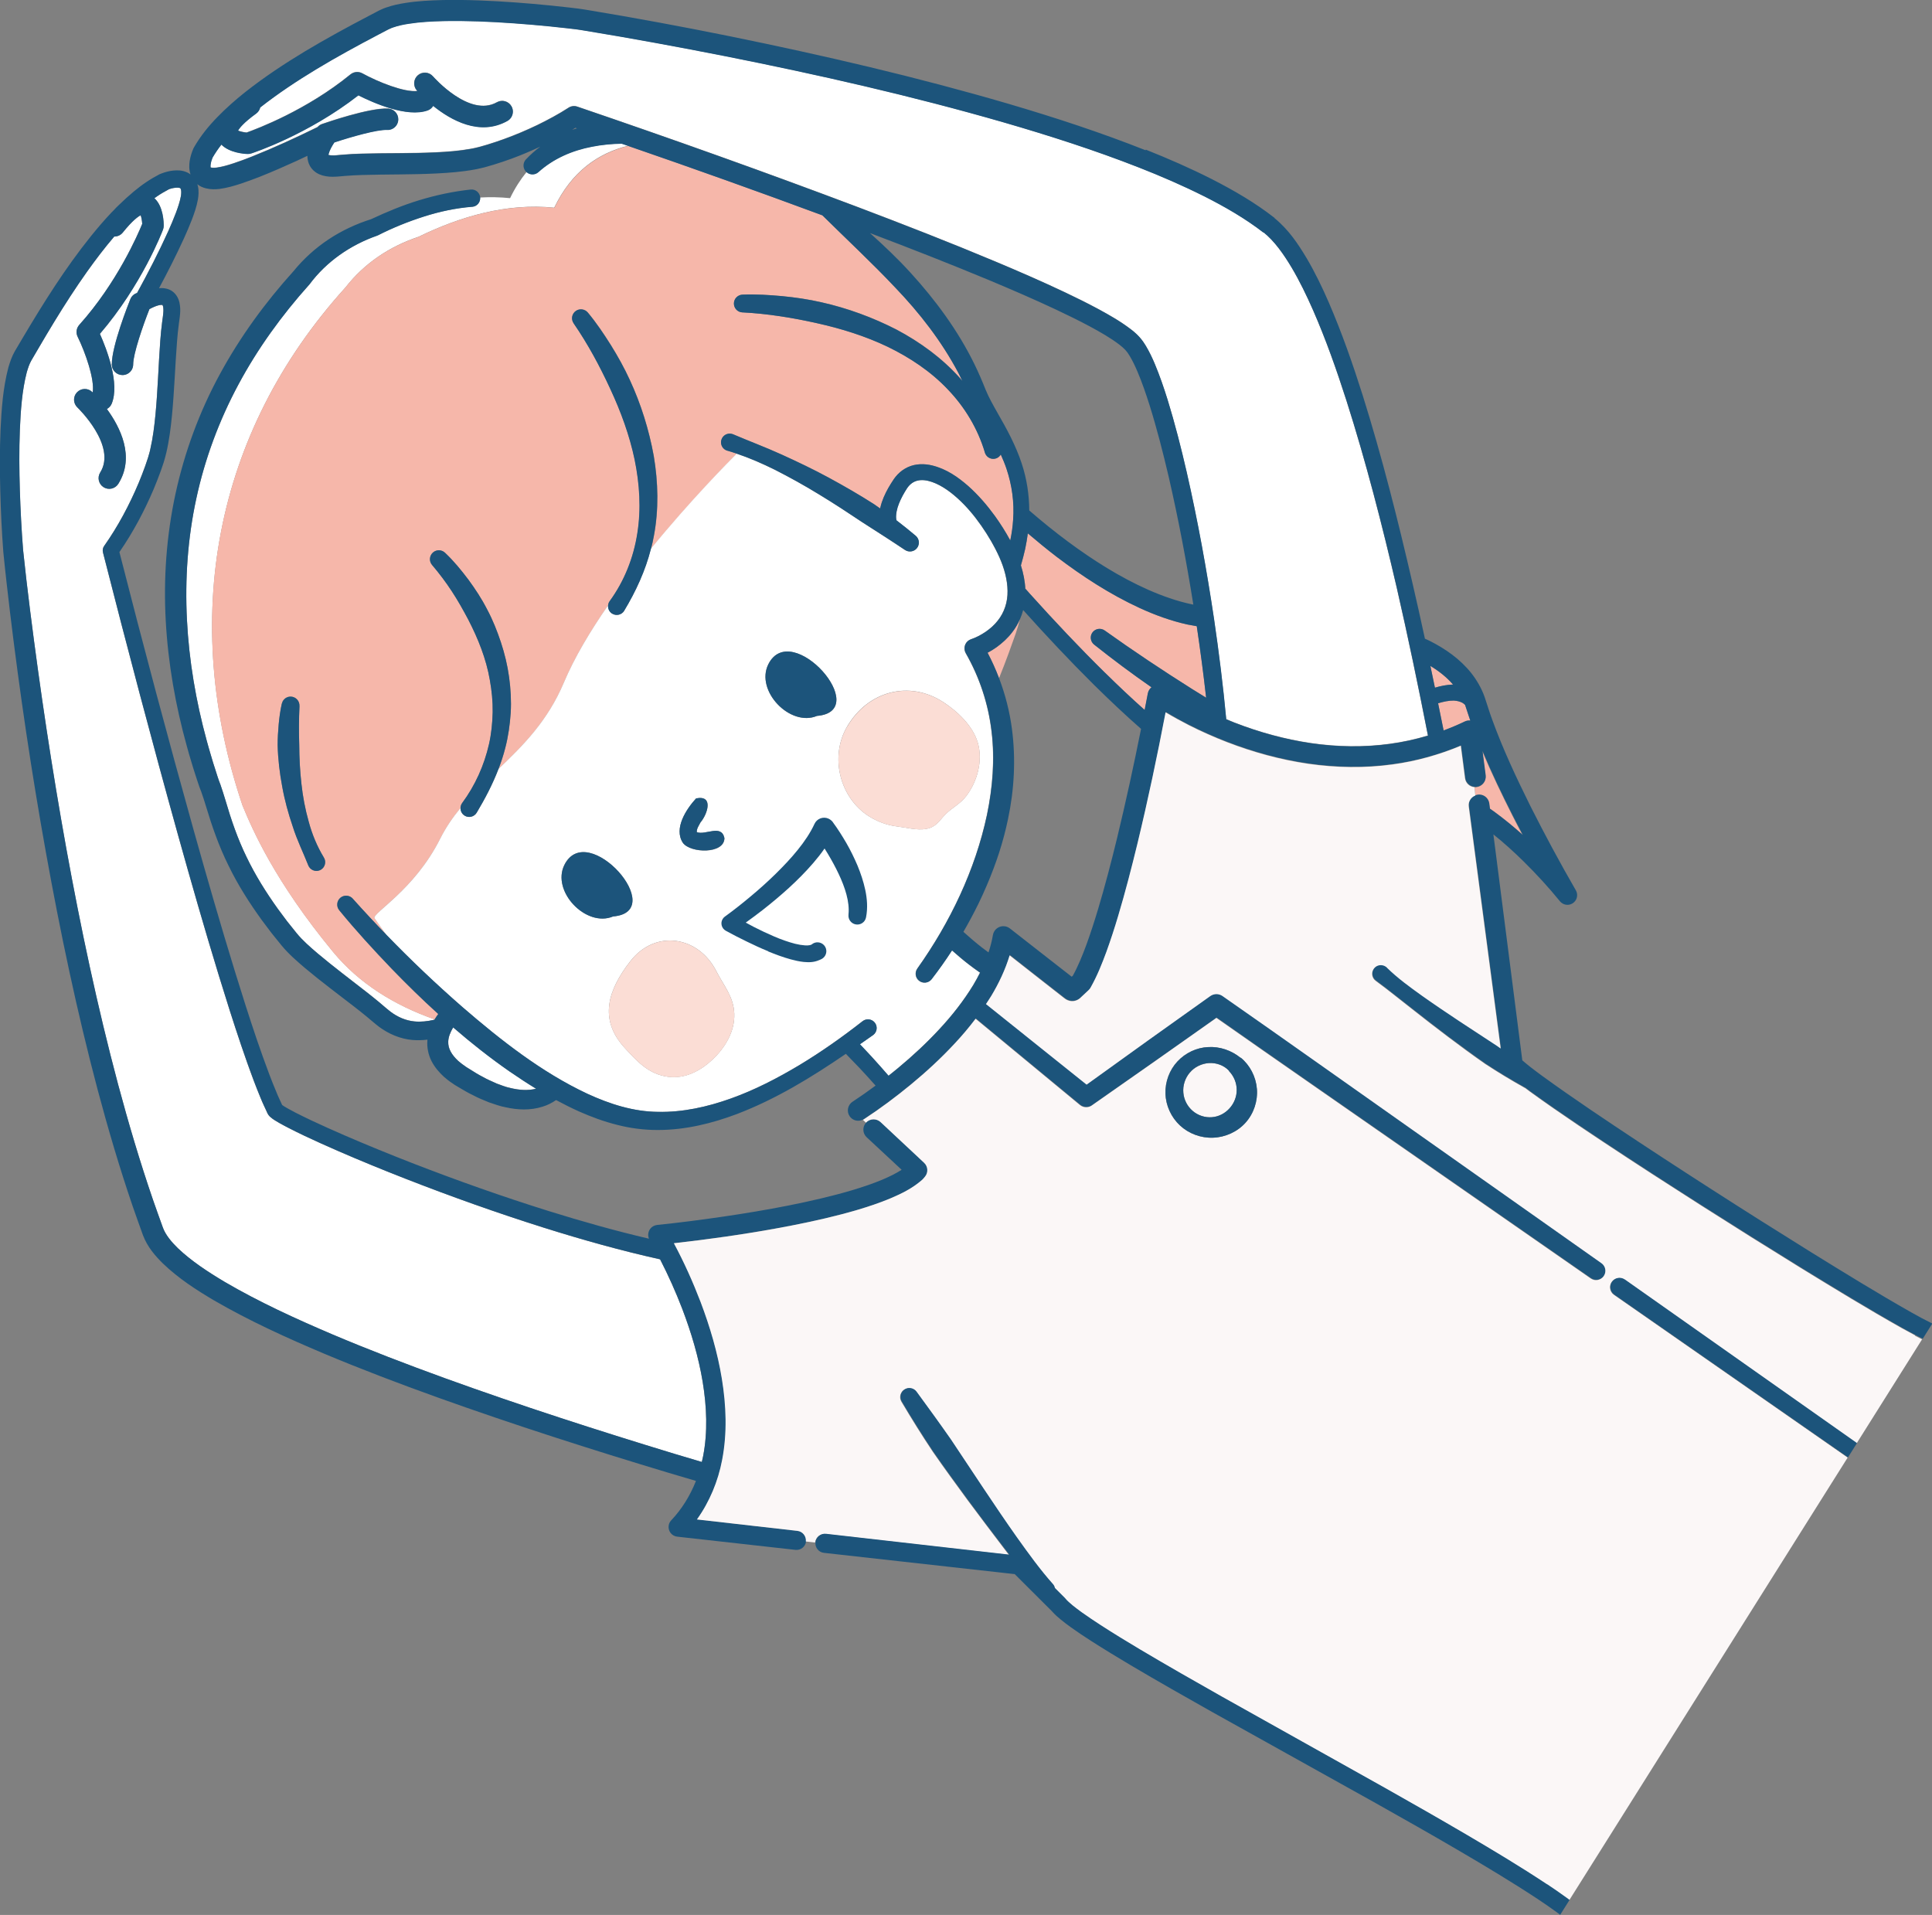
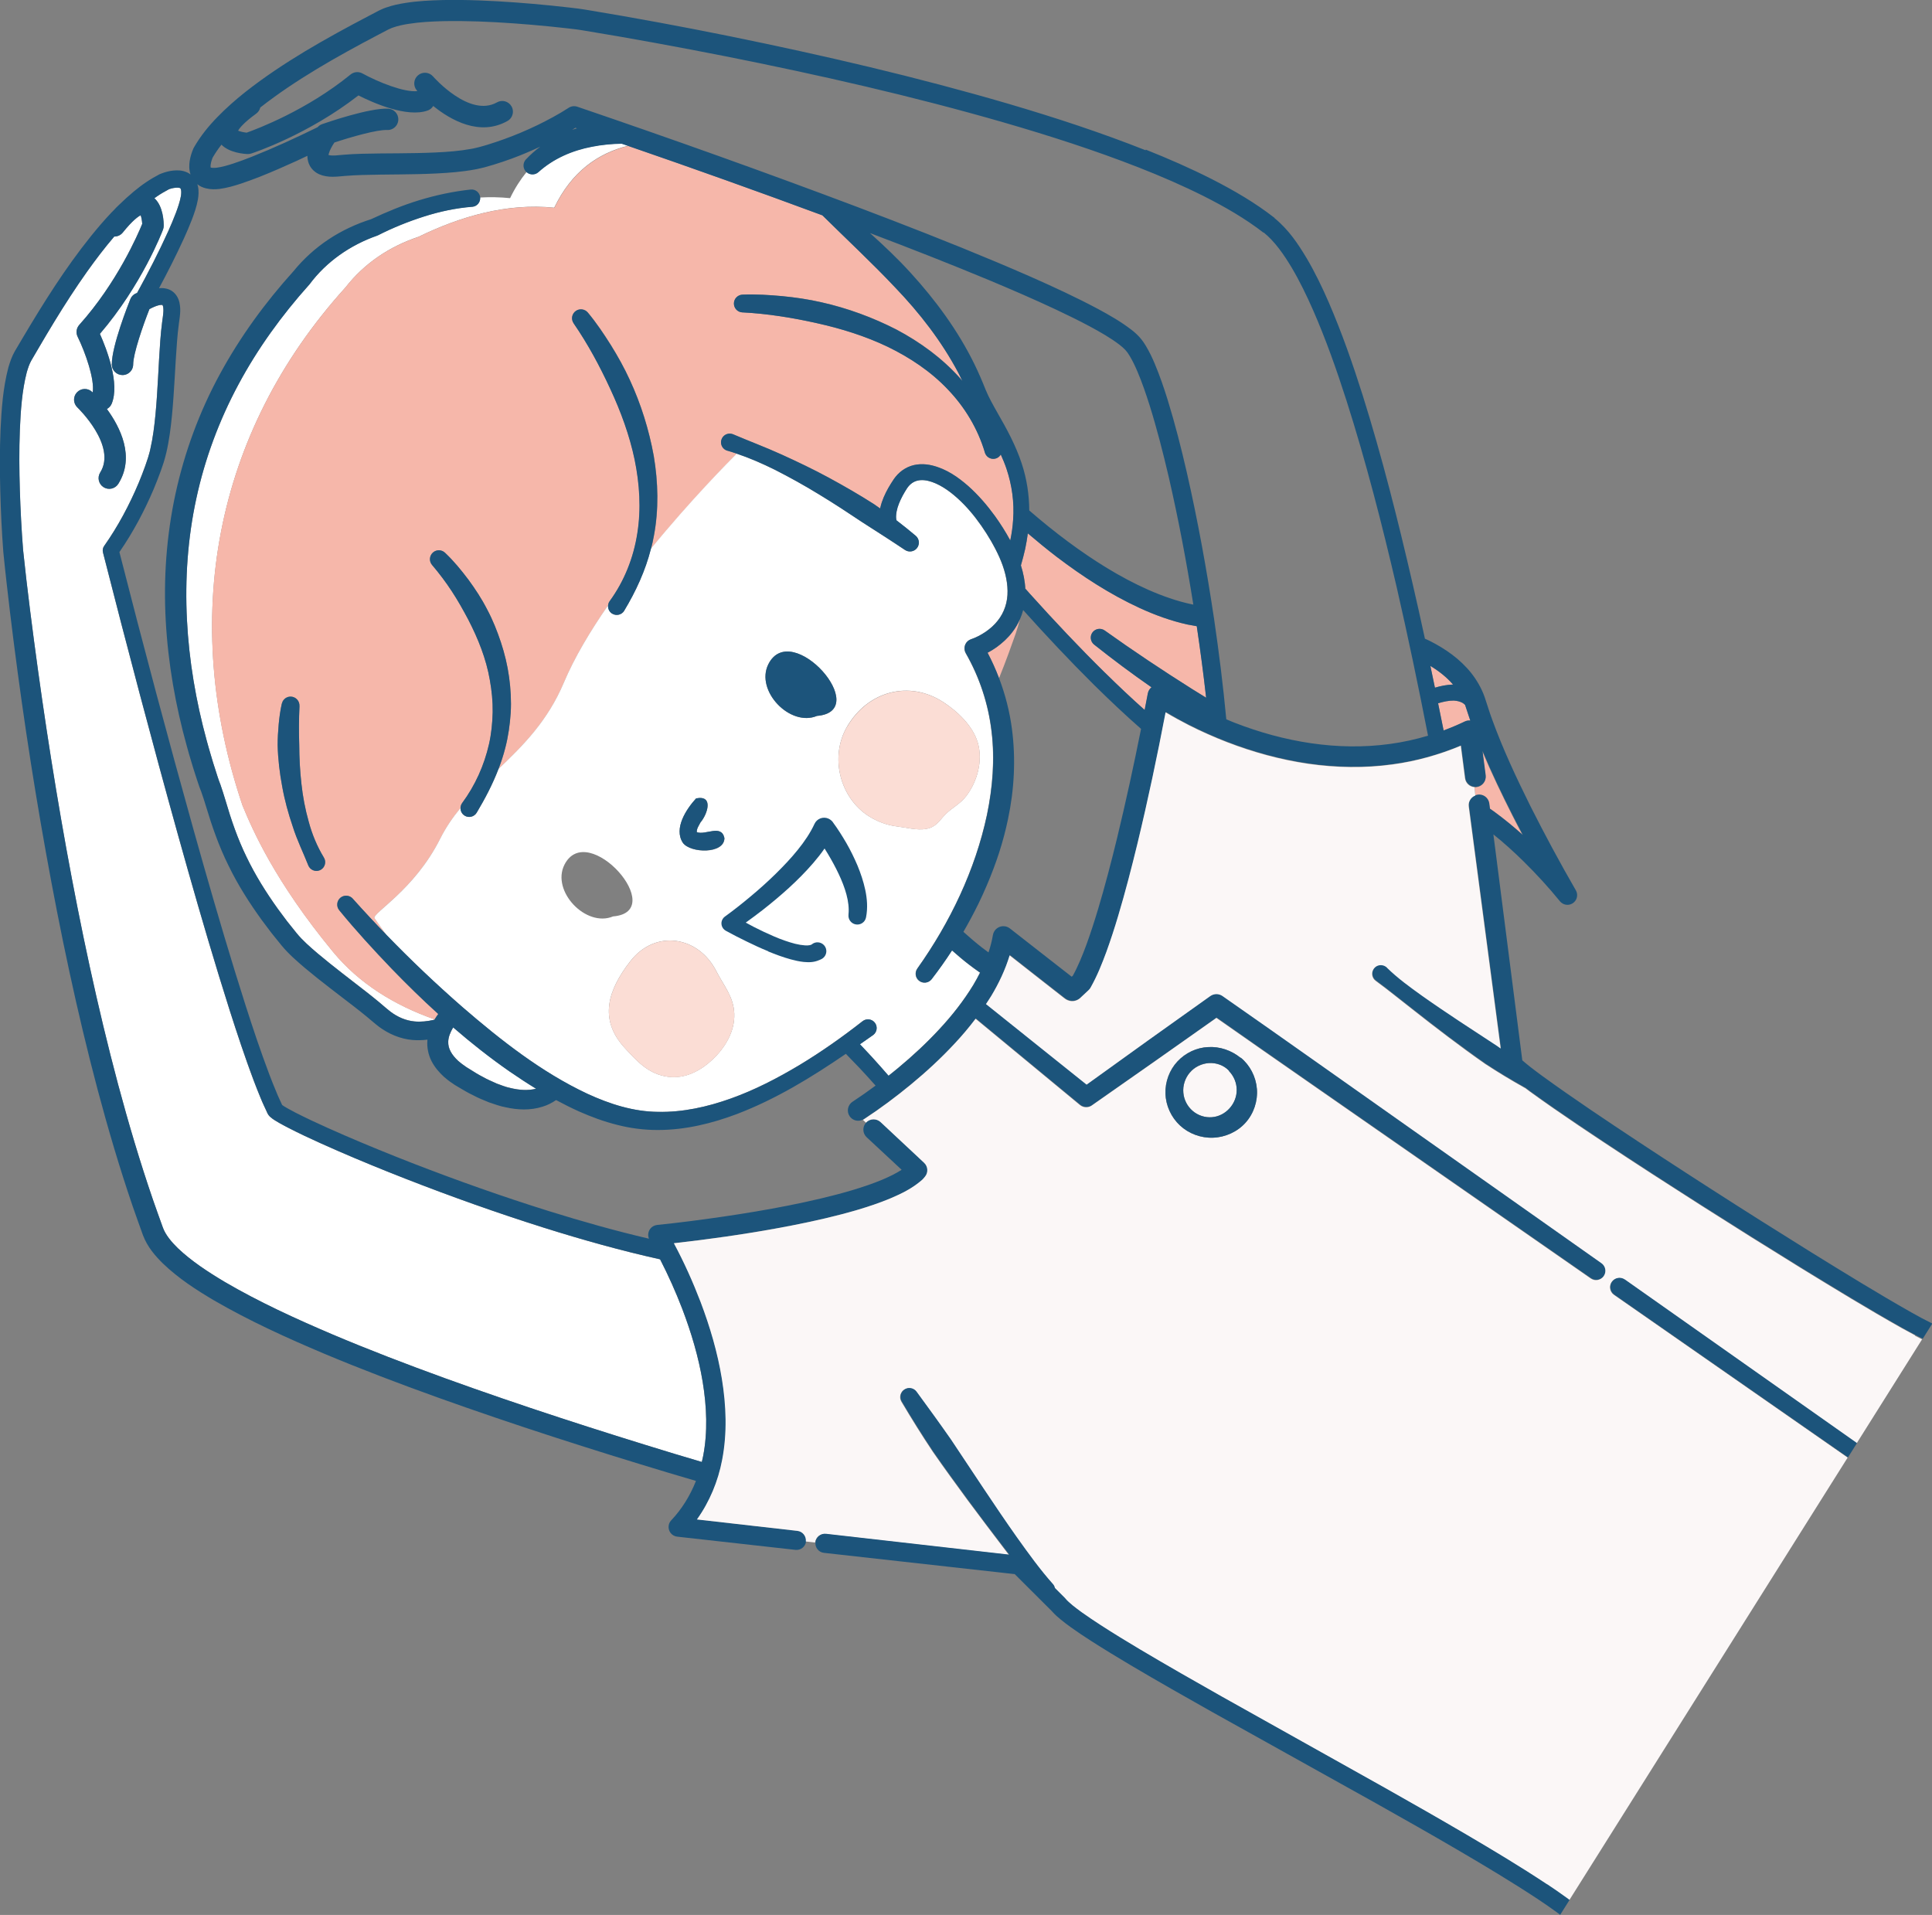
<svg xmlns="http://www.w3.org/2000/svg" id="_レイヤー_2" viewBox="0 0 356.94 353.79">
  <rect x="0" y="0" width="356.94" height="353.79" fill="#808080" stroke="none" />
  <defs>
    <style>.cls-1{fill:#f6b7aa;}.cls-1,.cls-2,.cls-3,.cls-4,.cls-5{stroke-width:0px;}.cls-2{fill:#1c547b;}.cls-3{fill:#fbddd5;}.cls-4{fill:#fff;}.cls-5{fill:#fbf7f7;}</style>
  </defs>
  <g id="_人物">
    <path class="cls-1" d="M265.1,127.05c1.04-.31,2.14-.54,3.34-.58-1.16-1.34-2.59-2.48-4.19-3.44.28,1.34.57,2.68.84,4.02Z" />
    <path class="cls-1" d="M272.98,146.89c1.04-.14,1.99.59,2.13,1.63h0s.12.96.12.96c.24.17.49.34.73.51,1.87,1.35,3.64,2.81,5.34,4.34-.63-1.2-1.26-2.4-1.87-3.61-1.97-3.9-3.87-7.84-5.57-11.89l.58,4.48c.13,1.04-.6,1.99-1.64,2.13-.12.02-.25.02-.37.01l.15,1.55c.13-.05.27-.09.41-.1Z" />
    <path class="cls-1" d="M270.68,130.24c-.14-.15-.3-.28-.46-.38-.45-.25-1-.39-1.63-.43-.9,0-1.89.2-2.9.5.34,1.67.68,3.35,1.02,5.02,1.33-.49,2.63-1.04,3.91-1.65h0c.33-.16.68-.21,1.02-.17-.11-.32-.21-.64-.32-.95l-.64-1.94Z" />
    <path class="cls-1" d="M212.74,126.98c-3.62-2.51-7.14-5.14-10.6-7.89-.7-.56-.82-1.58-.26-2.29.54-.68,1.52-.81,2.22-.31l.03.02c5.26,3.75,10.68,7.36,16.14,10.81.86.53,1.71,1.06,2.57,1.59-.49-4.41-1.08-8.82-1.73-13.21-.59-.1-1.17-.2-1.75-.32-3.06-.68-5.97-1.75-8.75-3.02-5.56-2.56-10.64-5.87-15.42-9.51-1.81-1.39-3.57-2.83-5.29-4.3-.13.96-.29,1.92-.49,2.87-.23,1.03-.5,2.04-.79,3.05.45,1.43.76,2.92.82,4.48,0-.06.02-.11.02-.17.27.31.55.62.82.93,4.52,5.02,9.14,9.94,13.95,14.66,2.37,2.33,4.78,4.61,7.26,6.82.2-1.02.4-2.05.59-3.07.09-.46.33-.84.67-1.12Z" />
    <path class="cls-4" d="M94.23,36.61c-1.85-.19-3.69-.22-5.52-.12.06.85-.56,1.61-1.42,1.7-.01,0-.03,0-.05,0-3.01.24-5.99.88-8.9,1.8-2.9.92-5.75,2.07-8.49,3.46-.05.02-.09.04-.14.06l-.05.02c-4.97,1.74-9.4,4.84-12.48,8.99l-.06.07-.03.03c-5.04,5.62-9.49,11.77-13.04,18.4-3.55,6.62-6.19,13.72-7.78,21.06-3.19,14.71-2.07,30.16,1.92,44.74.23.92.51,1.82.78,2.73.26.92.54,1.81.83,2.69.28.89.54,1.76.92,2.7.33.95.63,1.9.91,2.83,1.08,3.7,2.27,7.18,3.91,10.53,1.6,3.36,3.6,6.54,5.79,9.6l1.69,2.27,1.77,2.21c1.08,1.33,2.49,2.56,3.92,3.78,2.88,2.43,5.95,4.73,9,7.11.76.6,1.53,1.2,2.29,1.84.38.31.76.64,1.14.97.36.31.66.56,1,.82,1.34,1,2.82,1.64,4.41,1.8,1.19.12,2.43-.01,3.7-.31.01-.03.03-.05.05-.07-7.45-2.61-13.96-6.64-18.77-12.48-10.78-13.07-14.88-22.58-16.72-27.04-11.51-34.16-5.43-68.68,19.02-95.7,3.47-4.45,8.13-7.57,13.48-9.35,7.79-3.79,16.34-6.27,25.08-5.38,3.18-6.61,8.01-10.05,13.66-11.45-.4-.14-.81-.28-1.21-.41-1.85.04-3.68.21-5.45.56-3.68.7-7.14,2.19-9.92,4.7-.62.56-1.56.55-2.18.01-1.13,1.38-2.15,2.96-3.04,4.81Z" />
    <path class="cls-1" d="M188.44,114.39c-.38.86-.85,1.68-1.43,2.42-.83,1.1-1.84,2.01-2.92,2.79-.53.37-1.07.71-1.64,1.01.81,1.52,1.51,3.09,2.12,4.7,1.25-3.1,2.31-6.04,3.08-8.24.3-.87.56-1.77.79-2.68Z" />
    <path class="cls-1" d="M102.37,38.39c-8.74-.89-17.29,1.59-25.08,5.38-5.35,1.79-10.01,4.9-13.48,9.35-24.45,27.03-30.53,61.55-19.02,95.7,1.84,4.46,5.94,13.97,16.72,27.04,4.81,5.84,11.32,9.87,18.77,12.48.21-.35.43-.68.67-1-2.97-2.69-5.83-5.49-8.61-8.37-3.35-3.49-6.6-7.03-9.68-10.8-.58-.7-.47-1.74.23-2.32.68-.56,1.68-.48,2.27.18l.02.03c2.03,2.27,4.12,4.51,6.25,6.71-1.43-1.94-2.22-3.13-2.22-3.13-.49-.93,7.33-5.16,12.12-14.68,1.06-2.11,2.34-3.97,3.76-5.69,0-.26.08-.52.22-.77.03-.05.06-.09.09-.13h0c2.4-3.25,4.07-7,4.95-10.87.44-1.94.64-3.93.68-5.91.03-1.98-.17-3.96-.52-5.92-.67-3.92-2.17-7.67-4.01-11.22-.94-1.77-1.92-3.52-3.03-5.21-1.09-1.67-2.35-3.34-3.58-4.78l-.06-.07c-.59-.69-.5-1.73.19-2.32.64-.55,1.6-.51,2.2.06,1.66,1.58,2.99,3.22,4.32,4.97,1.28,1.75,2.48,3.58,3.48,5.53,1.03,1.93,1.84,3.97,2.53,6.05.69,2.08,1.21,4.23,1.51,6.42.3,2.18.43,4.39.3,6.6-.15,2.2-.45,4.39-1.01,6.52-.33,1.32-.76,2.6-1.24,3.85,4.48-4.27,9.06-8.81,12.08-15.97,1.93-4.58,4.86-9.48,8.17-14.26.02-.23.09-.46.22-.67.02-.04.05-.08.08-.11v-.02c2.7-3.68,4.42-8.03,5.11-12.52.72-4.5.42-9.13-.5-13.61-.95-4.49-2.54-8.85-4.49-13.04-1.93-4.18-4.18-8.35-6.75-12.09l-.03-.05c-.52-.75-.33-1.77.42-2.29.71-.49,1.66-.34,2.2.3,1.62,1.95,2.95,3.95,4.26,6.02,1.29,2.08,2.48,4.22,3.5,6.44,2.05,4.45,3.53,9.18,4.42,14.03.82,4.87.94,9.9.02,14.8-.14.79-.32,1.58-.52,2.35,7.33-8.98,14.38-16.09,15.85-17.56-.57-.19-1.14-.38-1.72-.54h-.03c-.86-.25-1.36-1.14-1.12-1.99.24-.86,1.13-1.36,1.98-1.12.07.02.14.04.2.07,3.01,1.28,6.04,2.41,8.98,3.75,2.94,1.34,5.86,2.73,8.7,4.27,2.83,1.55,5.63,3.15,8.35,4.89.38.26.75.52,1.13.79.09-.38.19-.76.3-1.12.43-1.28,1.04-2.43,1.71-3.5l.52-.8c.21-.3.44-.6.71-.87.53-.55,1.18-1.02,1.9-1.35,1.46-.67,3.06-.63,4.41-.32,2.73.66,4.86,2.19,6.74,3.83,1.87,1.67,3.48,3.55,4.92,5.53,1.03,1.44,1.99,2.93,2.83,4.51.27-1.27.45-2.56.53-3.84.23-3.18-.21-6.36-1.22-9.38-.3-.9-.66-1.78-1.06-2.65-.18.3-.45.56-.8.69-.83.33-1.76-.08-2.09-.91-.02-.04-.03-.09-.04-.13v-.02c-1.3-4.37-3.7-8.38-6.85-11.66-3.13-3.31-6.99-5.88-11.11-7.88-4.14-1.98-8.57-3.37-13.09-4.36-4.49-1.01-9.17-1.76-13.7-1.99h-.06c-.91-.05-1.61-.82-1.56-1.73.04-.86.74-1.53,1.58-1.56,2.54-.1,4.93.06,7.37.28,2.43.24,4.85.59,7.24,1.14,4.78,1.07,9.43,2.78,13.83,5.03,4.36,2.31,8.44,5.27,11.76,8.99.15.16.28.33.42.49-.25-.51-.5-1.02-.76-1.53-3.07-5.77-7.11-11-11.67-15.75-4.27-4.53-8.87-8.8-13.42-13.3-11.91-4.41-23.88-8.68-35.88-12.82-5.65,1.4-10.49,4.84-13.66,11.45ZM55.33,130.42v.09c-.12,2.29-.13,4.74-.05,7.11.01,2.39.13,4.78.4,7.15.26,2.38.7,4.74,1.35,7.03.62,2.31,1.54,4.53,2.77,6.57l.04.07c.46.76.22,1.76-.55,2.22-.76.46-1.76.22-2.22-.55-.05-.08-.09-.16-.12-.24-.95-2.4-2.1-4.7-2.86-7.15-.83-2.42-1.51-4.9-1.96-7.42-.47-2.52-.78-5.07-.84-7.63,0-1.28.07-2.56.19-3.84.12-1.29.29-2.52.58-3.86.2-.89,1.08-1.45,1.96-1.25.8.18,1.33.9,1.29,1.69Z" />
    <path class="cls-4" d="M94.24,198.01c-3.66-2.54-7.16-5.3-10.51-8.2-.54.9-.89,1.81-.91,2.62-.03.65.12,1.24.44,1.83.31.6.81,1.19,1.4,1.74.33.26.62.54,1,.78l.53.38.6.37c.8.51,1.6,1.01,2.43,1.43.81.47,1.66.81,2.5,1.2.85.3,1.7.66,2.56.83,1.65.41,3.31.52,4.77.14-1.63-1-3.23-2.05-4.8-3.13Z" />
    <path class="cls-4" d="M115.33,112.83c-.46.76-1.45,1.01-2.21.55-.55-.33-.83-.94-.77-1.55-3.32,4.78-6.24,9.68-8.17,14.26-3.02,7.16-7.6,11.7-12.08,15.97-1.08,2.82-2.49,5.51-4.03,8.09-.46.76-1.44,1.01-2.21.56-.52-.31-.8-.87-.78-1.44-1.42,1.72-2.7,3.58-3.76,5.69-4.78,9.52-12.6,13.75-12.12,14.68,0,0,.79,1.19,2.22,3.13,4.47,4.62,9.15,9.06,13.97,13.27,7.14,6.17,14.66,12.07,23.07,16.02,4.2,1.94,8.59,3.33,13.11,3.36,4.53.09,9.1-.91,13.47-2.48,4.39-1.57,8.58-3.74,12.63-6.16,4.05-2.44,7.93-5.17,11.67-8.11.7-.55,1.71-.43,2.26.27s.43,1.71-.27,2.26c-.02.02-.05.03-.07.05-.8.56-1.59,1.12-2.4,1.68.74.78,1.48,1.56,2.2,2.35,1.04,1.14,2.06,2.3,3.08,3.47.6-.47,1.19-.95,1.78-1.44,2.69-2.24,5.26-4.62,7.61-7.16,2.36-2.54,4.5-5.26,6.27-8.17.45-.75.87-1.51,1.25-2.28-.72-.5-1.43-1.02-2.12-1.55-1.06-.82-2.07-1.68-3.06-2.56-1.18,1.82-2.44,3.6-3.77,5.32-.56.72-1.59.85-2.31.29-.7-.54-.84-1.54-.33-2.25h0c6.08-8.56,10.71-18.25,12.87-28.41,1.05-5.07,1.47-10.27.85-15.37-.59-5.09-2.22-10.03-4.77-14.49-.49-.86-.19-1.95.66-2.44.11-.06.23-.11.34-.15.36-.12.9-.34,1.34-.57.46-.23.9-.5,1.33-.79.84-.58,1.61-1.26,2.22-2.04,1.24-1.54,1.87-3.47,1.83-5.52-.02-2.05-.6-4.18-1.5-6.2-.9-2.03-2.06-4-3.36-5.86-1.3-1.86-2.76-3.6-4.41-5.08-1.63-1.47-3.51-2.74-5.4-3.19-.94-.23-1.83-.19-2.53.15-.35.16-.67.4-.96.7-.14.15-.28.32-.4.5l-.43.69c-.56.94-1.03,1.91-1.33,2.87-.13.48-.24.96-.27,1.41-.01.22-.02.44,0,.62,0,.1.02.18.04.26,0,.03.02.08.02.09,0,0,0,0,0,0,0,0,0,0,0,0,1.2.92,2.39,1.87,3.56,2.86.69.59.78,1.63.19,2.32-.55.65-1.49.76-2.17.3l-.03-.02c-2.58-1.73-5.26-3.44-7.9-5.13-2.61-1.75-5.24-3.48-7.94-5.11-2.68-1.65-5.43-3.17-8.23-4.59-2.27-1.12-4.59-2.14-6.98-2.94-1.47,1.47-8.52,8.58-15.85,17.56-1.02,4.04-2.79,7.88-4.94,11.45ZM141.95,122.73c4.26-8.5,19.41,8.67,8.99,9.54-4.97,2.09-11.43-4.64-8.99-9.54ZM126.17,155.72c-1.75-2.67.65-6.26,2.44-8.21,3.3-.67,2.1,2.93.81,4.44-.28.57-.73,1.15-.68,1.8,1.66.61,4.55-1.54,5.11,1.11-.02,2.98-6.28,2.8-7.67.87ZM104.27,159.78c4.26-8.5,19.41,8.67,8.99,9.53-4.98,2.09-11.43-4.64-8.99-9.53ZM123.52,198.95c-3.64-.45-5.78-2.82-8.1-5.35-4.89-5.33-3.04-10.74.98-15.95,4.65-6.06,12.64-4.72,15.94,1.77,1.34,2.64,3.2,4.68,3.32,7.87.12,3.28-1.73,6.33-4.07,8.51-2.2,2.05-5.01,3.52-8.07,3.14ZM180.67,137.28c.92,3.3-.1,7.08-2.16,9.8-1.09,1.44-2.65,2.16-3.86,3.39-1.19,1.23-1.69,2.33-3.54,2.67-1.66.31-3.75-.27-5.39-.46-1.84-.22-3.65-.9-5.21-1.89-5.35-3.41-7.29-10.97-3.99-16.59,3.84-6.53,11.41-8.57,17.7-4.52,2.65,1.71,5.56,4.44,6.44,7.59Z" />
    <path class="cls-4" d="M165.61,96.13s0,0,0,0c0,0,0,0,0,0,0-.01,0-.02-.02-.05,0,.02,0,.03.02.05Z" />
    <path class="cls-2" d="M52.07,129.99c-.3,1.34-.46,2.57-.58,3.86-.12,1.28-.19,2.56-.19,3.84.06,2.56.37,5.11.84,7.63.45,2.52,1.13,5,1.96,7.42.77,2.45,1.91,4.74,2.86,7.15.03.08.07.17.12.24.46.76,1.46,1.01,2.22.55.76-.46,1.01-1.46.55-2.22l-.04-.07c-1.23-2.03-2.15-4.26-2.77-6.57-.65-2.3-1.1-4.66-1.35-7.03-.27-2.38-.39-4.77-.4-7.15-.08-2.37-.07-4.83.04-7.11v-.09c.04-.79-.49-1.51-1.28-1.69-.89-.2-1.77.36-1.96,1.25Z" />
    <path class="cls-2" d="M113.12,113.38c.76.46,1.75.21,2.21-.55,2.15-3.57,3.92-7.4,4.94-11.45.2-.78.38-1.56.52-2.35.93-4.9.8-9.94-.02-14.8-.88-4.86-2.36-9.59-4.42-14.03-1.02-2.23-2.21-4.37-3.5-6.44-1.31-2.08-2.64-4.07-4.26-6.02-.54-.64-1.5-.79-2.2-.3-.75.52-.94,1.54-.42,2.29l.03.05c2.58,3.74,4.83,7.91,6.75,12.09,1.95,4.19,3.55,8.55,4.49,13.04.92,4.49,1.22,9.11.5,13.61-.69,4.5-2.41,8.84-5.09,12.52v.02s-.07.07-.09.11c-.13.21-.19.44-.22.67-.06.6.21,1.21.77,1.55Z" />
    <path class="cls-2" d="M85.86,150.7c.76.46,1.75.21,2.21-.56,1.54-2.58,2.95-5.26,4.03-8.09.48-1.26.91-2.54,1.24-3.85.56-2.13.86-4.32,1.01-6.52.13-2.2,0-4.41-.3-6.6-.3-2.18-.82-4.33-1.51-6.42-.69-2.08-1.5-4.12-2.53-6.05-.99-1.95-2.19-3.77-3.48-5.53-1.32-1.75-2.65-3.39-4.32-4.97-.6-.57-1.55-.61-2.2-.06-.69.59-.78,1.63-.19,2.32l.06.07c1.23,1.45,2.49,3.11,3.58,4.78,1.11,1.68,2.09,3.44,3.03,5.21,1.84,3.55,3.34,7.3,4.01,11.22.35,1.95.55,3.93.52,5.92-.05,1.98-.24,3.97-.68,5.91-.88,3.88-2.55,7.62-4.95,10.86h0c-.03.05-.06.1-.09.14-.14.24-.21.5-.22.77-.02.57.25,1.13.78,1.44Z" />
    <path class="cls-2" d="M133.84,154.85c-.56-2.65-3.45-.5-5.11-1.11-.05-.65.4-1.23.68-1.8,1.29-1.51,2.5-5.1-.81-4.44-1.78,1.95-4.19,5.55-2.44,8.21,1.39,1.92,7.65,2.11,7.67-.87Z" />
    <path class="cls-2" d="M141.9,175.77c1.36.55,2.74,1.08,4.22,1.48.74.2,1.51.38,2.35.47.84.06,1.78.15,2.95-.37l.29-.13c.14-.06.27-.15.39-.25.69-.59.76-1.63.17-2.31s-1.63-.76-2.31-.17c-.12.11-.67.22-1.23.17-.58-.04-1.21-.14-1.84-.3-1.27-.33-2.57-.79-3.83-1.33-1.27-.54-2.53-1.14-3.77-1.77-.5-.26-1.01-.53-1.51-.81,1.05-.75,2.08-1.52,3.1-2.31,1.66-1.3,3.29-2.66,4.87-4.1,1.57-1.44,3.09-2.96,4.51-4.61.73-.85,1.43-1.73,2.08-2.67.21.33.42.66.61.99.72,1.21,1.4,2.44,1.99,3.7.59,1.25,1.1,2.53,1.44,3.8.34,1.27.5,2.55.38,3.68v.07c-.09.84.47,1.61,1.31,1.78.89.18,1.76-.4,1.93-1.29.35-1.78.19-3.49-.14-5.07-.34-1.59-.85-3.08-1.44-4.52-.61-1.43-1.29-2.82-2.05-4.14-.78-1.33-1.56-2.59-2.52-3.88v-.02c-.2-.25-.46-.46-.77-.61-.98-.45-2.15-.02-2.6.96-.76,1.65-1.86,3.28-3.1,4.81-1.24,1.54-2.63,3-4.07,4.42-1.45,1.42-2.96,2.78-4.53,4.09-1.56,1.31-3.18,2.6-4.8,3.77l-.06.04c-.18.13-.33.3-.44.5-.42.75-.14,1.69.6,2.11,1.3.72,2.57,1.36,3.88,2,1.3.64,2.62,1.25,3.98,1.8Z" />
    <path class="cls-3" d="M156.53,134.21c-3.31,5.62-1.37,13.17,3.99,16.59,1.55.99,3.36,1.67,5.21,1.89,1.64.19,3.73.77,5.39.46,1.85-.34,2.35-1.45,3.54-2.67,1.2-1.24,2.76-1.95,3.86-3.39,2.05-2.72,3.08-6.5,2.16-9.8-.88-3.15-3.79-5.88-6.44-7.59-6.29-4.05-13.86-2.01-17.7,4.52Z" />
    <path class="cls-3" d="M135.66,187.3c-.12-3.2-1.98-5.23-3.32-7.87-3.3-6.49-11.29-7.83-15.94-1.77-4.02,5.22-5.87,10.62-.98,15.95,2.32,2.53,4.45,4.89,8.1,5.35,3.06.38,5.87-1.1,8.07-3.14,2.35-2.18,4.19-5.23,4.07-8.51Z" />
    <path class="cls-2" d="M150.94,132.26c10.41-.87-4.73-18.04-8.99-9.54-2.44,4.9,4.02,11.62,8.99,9.54Z" />
-     <path class="cls-2" d="M113.27,169.32c10.41-.87-4.73-18.03-8.99-9.53-2.44,4.9,4.02,11.62,8.99,9.53Z" />
    <path class="cls-4" d="M33.27,34.76c-.1-.06-.48-.12-.91-.06-.21.02-.45.07-.68.12l-.35.1h-.04s-.19.11-.19.11c-.69.37-1.43.79-2.15,1.29-.14.1-.28.21-.43.31,1.67,1.52,1.73,4.46,1.72,5.13,0,.23-.05.46-.13.67-.16.43-3.94,10.27-11.66,19.26,1.27,2.86,3.71,9.18,2.18,12.9-.04.11-.1.21-.16.3-.18.29-.44.52-.73.68,2.46,3.36,5.24,8.85,2.11,13.83h0c-.58.92-1.8,1.2-2.72.62-.92-.58-1.2-1.8-.62-2.72,3.12-4.96-4.14-11.95-4.22-12.02-.79-.75-.83-2-.07-2.79.75-.79,2-.83,2.79-.08.02.02.06.06.11.11.39-2.38-1.31-7.29-2.78-10.3-.36-.72-.23-1.59.3-2.19,6.99-7.78,10.88-16.81,11.63-18.66-.03-.59-.15-1.23-.29-1.59-.44.22-1.49.93-3.31,3.2-.4.49-.98.74-1.57.73-1.76,2.06-3.42,4.24-5.01,6.47-2.13,3-4.13,6.1-6.06,9.26-.96,1.58-1.91,3.17-2.85,4.78l-1.41,2.41c-.34.59-.61,1.39-.84,2.19-.86,3.32-1.12,7.04-1.27,10.68-.14,3.67-.11,7.37,0,11.06.12,3.68.31,7.43.6,11.05.38,3.66.82,7.38,1.28,11.06,1.86,14.76,4.07,29.49,6.71,44.13,2.66,14.63,5.73,29.2,9.56,43.54,1.92,7.17,4.03,14.28,6.43,21.28.6,1.75,1.24,3.48,1.86,5.22.48,1.3,1.53,2.59,2.76,3.78,2.49,2.37,5.56,4.38,8.68,6.24,6.31,3.69,13.06,6.78,19.87,9.68,6.83,2.89,13.76,5.54,20.75,8.08,13.98,5.06,28.15,9.64,42.4,13.97,1.7.52,3.4,1.02,5.1,1.52.08-.36.17-.72.24-1.08.86-4.45.67-9.13-.08-13.71-.76-4.59-2.1-9.12-3.78-13.51-1.19-3.1-2.57-6.18-4.09-9.14-7.26-1.61-14.4-3.62-21.46-5.84-8.62-2.72-17.14-5.76-25.55-9.04-4.21-1.65-8.39-3.36-12.54-5.16-2.07-.9-4.14-1.83-6.19-2.8-1.03-.49-2.05-.99-3.07-1.52-.51-.27-1.02-.54-1.54-.83-.26-.15-.52-.3-.79-.47-.28-.18-.52-.33-.92-.68-.1-.11-.24-.2-.44-.57l-.11-.23-.18-.4-.37-.79c-.26-.53-.46-1.06-.69-1.59-.45-1.06-.85-2.12-1.26-3.19-.81-2.13-1.55-4.27-2.28-6.41-1.45-4.29-2.81-8.59-4.13-12.9-2.64-8.63-5.12-17.29-7.54-25.96-4.83-17.36-9.42-34.77-13.87-52.22-.11-.43-.02-.87.22-1.2l.03-.04c2.5-3.54,4.64-7.55,6.35-11.62.43-1.02.83-2.06,1.2-3.1.18-.52.37-1.05.53-1.57.14-.51.31-1,.41-1.53.48-2.09.76-4.31.97-6.53.42-4.46.54-8.99.88-13.57.09-1.15.19-2.3.35-3.47l.12-.88c.03-.25.07-.5.08-.73.05-.47.02-.92-.04-1.21-.04-.14-.08-.24-.1-.26,0,0,0,0,0,0,0-.02-.31-.06-.69.04-.52.12-1.14.4-1.73.72-1.22,3.08-3.01,8.28-3,10.21,0,.39-.11.75-.3,1.05-.35.55-.97.92-1.67.92-1.09,0-1.98-.88-1.98-1.97,0-3.44,3.08-11.19,3.43-12.06.23-.57.7-.96,1.24-1.14,2.05-3.74,4.02-7.55,5.76-11.41.49-1.09.95-2.18,1.36-3.26.41-1.08.79-2.2.96-3.17.08-.48.09-.94.03-1.21-.08-.3-.08-.25-.17-.31Z" />
-     <path class="cls-4" d="M222.39,36.21c-3.89-1.95-7.91-3.69-11.99-5.29-8.16-3.2-16.54-5.89-25-8.34-16.92-4.88-34.14-8.79-51.44-12.23-8.65-1.7-17.33-3.31-26.02-4.73-.54-.08-1.1-.19-1.57-.24l-1.63-.19-3.27-.35c-2.18-.22-4.37-.4-6.55-.56-4.37-.31-8.75-.51-13.07-.41-2.15.06-4.31.17-6.35.49-1.02.15-2.02.37-2.87.67-.23.07-.42.15-.6.24l-.29.13-.37.19-1.47.77c-3.9,2.05-7.74,4.14-11.48,6.4-3.6,2.18-7.1,4.5-10.36,7.06-.11.44-.36.84-.75,1.13-2.35,1.7-3.11,2.72-3.35,3.15.36.16.99.31,1.58.37,1.89-.67,11.09-4.12,19.19-10.74.62-.51,1.5-.59,2.2-.2,2.93,1.61,7.76,3.54,10.15,3.26-.05-.06-.09-.1-.1-.12-.71-.83-.61-2.08.21-2.79.83-.71,2.07-.62,2.79.21.09.11,6.72,7.66,11.81,4.78.95-.54,2.16-.2,2.69.75.37.65.33,1.43-.05,2.02-.17.27-.41.5-.7.67-5.13,2.89-10.48-.15-13.72-2.77,0,.01,0,.02-.02.03-.23.36-.57.65-1.01.81-3.79,1.35-9.99-1.38-12.79-2.79-9.34,7.29-19.35,10.59-19.79,10.73-.22.07-.45.1-.68.1-.64-.02-3.34-.2-4.84-1.73-.61.78-1.16,1.58-1.64,2.42-.13.32-.28.8-.33,1.15-.05.3-.03.55-.02.65.02,0,.04.01.07.02.2.05.62.08,1.08.01.92-.12,2.05-.44,3.13-.8,1.1-.36,2.2-.77,3.3-1.21,4.1-1.63,8.18-3.51,12.18-5.47.22-.25.49-.45.82-.56.89-.31,8.77-3.03,12.21-2.86,1.09.05,1.93.98,1.88,2.07-.02.35-.12.68-.3.95-.37.58-1.03.96-1.77.92-1.81-.09-6.57,1.26-9.74,2.31-.44.65-.87,1.43-1.02,2.01-.04.13-.06.23-.06.31.23.06.62.1,1.06.08.22,0,.46-.03.7-.05l.89-.08c1.19-.1,2.35-.15,3.51-.19,4.61-.13,9.14-.03,13.59-.24,2.22-.11,4.43-.27,6.51-.65.53-.08,1.01-.22,1.52-.33.51-.14,1.05-.3,1.58-.45,1.05-.32,2.1-.67,3.13-1.05,2.07-.75,4.11-1.62,6.1-2.57,1.97-.96,3.97-2.04,5.72-3.17l.04-.03c.5-.32,1.1-.38,1.62-.2,17.37,5.92,34.63,12.07,51.8,18.55,8.58,3.25,17.13,6.58,25.61,10.14,4.24,1.78,8.46,3.62,12.63,5.59,2.09.99,4.17,2.01,6.22,3.12,2.06,1.12,4.09,2.26,6.08,3.79.25.19.5.39.75.62.25.21.5.46.74.73.25.25.45.55.67.83.18.28.38.55.54.83.66,1.1,1.17,2.2,1.64,3.3.92,2.2,1.68,4.41,2.37,6.63,1.37,4.44,2.5,8.92,3.54,13.41,2.05,8.99,3.69,18.04,5.05,27.14.9,6.14,1.67,12.3,2.25,18.49.52.21,1.02.44,1.54.64,4.57,1.77,9.32,3.08,14.15,3.79,4.82.7,9.72.79,14.52.13,2.39-.32,4.75-.83,7.06-1.53-1.79-9.15-3.69-18.27-5.77-27.35-2.71-11.64-5.68-23.23-9.3-34.58-1.82-5.67-3.8-11.29-6.17-16.7-1.19-2.7-2.47-5.35-3.95-7.85-1.48-2.47-3.16-4.88-5.21-6.52l-.02.03c-3.36-2.6-7.14-4.78-11.02-6.74Z" />
    <path class="cls-2" d="M211.65,27.76c-8.29-3.29-16.75-6.05-25.26-8.56-17.04-4.99-34.32-8.99-51.69-12.53-8.69-1.76-17.39-3.37-26.15-4.82-.55-.08-1.08-.19-1.71-.26l-1.66-.2-3.32-.36c-2.22-.22-4.43-.42-6.66-.58-4.45-.32-8.91-.53-13.43-.44-2.26.06-4.53.16-6.86.53-1.16.18-2.34.42-3.57.85-.3.09-.62.23-.94.38l-.46.22-.36.19-1.47.77c-3.93,2.06-7.85,4.19-11.69,6.49-3.83,2.31-7.59,4.79-11.16,7.61-1.78,1.42-3.5,2.93-5.12,4.6-1.62,1.66-3.12,3.51-4.34,5.64v.02s-.05.08-.07.12c-.34.8-.53,1.43-.68,2.26-.1.72-.17,1.56.15,2.54-.18-.13-.36-.25-.54-.34-1-.47-1.89-.45-2.65-.38-.39.04-.75.11-1.11.2-.18.04-.35.09-.53.15l-.26.09-.14.05-.21.08-.28.11c-.86.45-1.65.91-2.39,1.41-.83.55-1.61,1.15-2.36,1.77-.95.79-1.86,1.62-2.73,2.47-.34.31-.67.65-.99,1-.17.17-.33.34-.5.51-2.63,2.8-4.97,5.79-7.18,8.85-2.21,3.07-4.26,6.23-6.24,9.43-.99,1.6-1.95,3.21-2.91,4.82l-1.43,2.42c-.59,1.03-.9,2.02-1.2,3-1.02,3.91-1.26,7.69-1.45,11.48-.16,3.78-.15,7.55-.05,11.31.1,3.77.27,7.47.56,11.29.37,3.76.8,7.45,1.24,11.17,1.79,14.84,3.98,29.63,6.63,44.35,2.65,14.72,5.72,29.37,9.56,43.86,1.93,7.24,4.05,14.44,6.48,21.55.61,1.78,1.26,3.54,1.89,5.32.84,2.21,2.27,3.83,3.7,5.24,2.91,2.79,6.15,4.87,9.43,6.81,6.59,3.82,13.45,6.93,20.36,9.85,6.92,2.9,13.92,5.56,20.97,8.09,14.09,5.05,28.32,9.6,42.63,13.91,1.69.51,3.39,1,5.08,1.5-1.06,2.69-2.58,5.18-4.57,7.28-.26.27-.44.63-.48,1.04-.11.98.6,1.87,1.58,1.98h0s21.85,2.44,21.85,2.44c.98.11,1.85-.59,1.96-1.56,0,0,0,0,0,0,.11-.97-.59-1.85-1.56-1.96l-18.56-2.11c2.34-3.27,3.92-7.08,4.65-10.97.98-5.01.76-10.1-.04-14.99-.8-4.9-2.21-9.64-3.94-14.23-1.43-3.72-3.04-7.31-4.93-10.84,3.19-.36,6.37-.76,9.55-1.22,4.09-.59,8.18-1.27,12.25-2.06,4.07-.8,8.14-1.71,12.17-2.9,2.02-.6,4.02-1.26,6.01-2.1,1.98-.85,3.98-1.78,5.86-3.41.05-.05.11-.1.16-.16l.03-.03.35-.41c.64-.76.58-1.89-.15-2.57l-.02-.02-8.02-7.49h0c-.77-.72-1.98-.68-2.71.09,0,0,0,0,0,0-.72.77-.68,1.99.1,2.71l6.46,6.01c-1.05.68-2.27,1.27-3.51,1.8-1.8.76-3.7,1.39-5.62,1.97-3.85,1.14-7.82,2.04-11.82,2.84-4,.79-8.02,1.46-12.07,2.05-4.04.59-8.11,1.12-12.15,1.53-.25.03-.51.11-.74.24-.81.47-1.12,1.46-.78,2.3-6.19-1.45-12.34-3.18-18.43-5.08-8.55-2.67-17.01-5.67-25.36-8.91-4.18-1.63-8.33-3.32-12.44-5.1-2.05-.89-4.09-1.8-6.11-2.75-1-.48-2.01-.96-2.98-1.46-.49-.25-.97-.51-1.43-.77-.23-.13-.45-.26-.66-.39-.13-.08-.27-.17-.35-.24l-.16-.34-.34-.74c-.24-.48-.44-1-.65-1.51-.44-1.01-.83-2.05-1.23-3.08-.79-2.08-1.53-4.19-2.26-6.3-1.44-4.24-2.8-8.52-4.12-12.81-2.64-8.58-5.13-17.22-7.56-25.88-4.78-17.1-9.36-34.28-13.75-51.49,2.55-3.7,4.59-7.55,6.33-11.63.45-1.07.87-2.16,1.27-3.25.19-.55.39-1.09.57-1.66.16-.58.36-1.17.48-1.75.55-2.33.83-4.64,1.06-6.94.44-4.59.58-9.15.93-13.62.09-1.11.19-2.23.34-3.31l.11-.81c.04-.31.09-.63.11-.96.06-.66.07-1.36-.11-2.18-.1-.41-.25-.85-.56-1.3-.29-.44-.77-.86-1.28-1.07-.72-.31-1.36-.33-1.93-.27,1.62-3.02,3.17-6.07,4.61-9.22.51-1.12,1-2.26,1.45-3.43.45-1.18.87-2.36,1.13-3.78.11-.71.19-1.48,0-2.4-.03-.12-.08-.26-.12-.39.01,0,.02.02.03.03.5.4,1.04.6,1.53.73.98.24,1.79.2,2.53.12,1.48-.2,2.69-.57,3.9-.96,1.2-.4,2.37-.83,3.52-1.28,2.3-.91,4.54-1.9,6.77-2.91.69-.32,1.37-.64,2.06-.97,0,.43.07.91.26,1.43.22.59.66,1.16,1.14,1.51.24.2.48.31.72.44.23.09.47.19.68.25.87.24,1.61.26,2.3.23.35,0,.67-.05,1-.07l.8-.07c1.07-.1,2.18-.14,3.3-.18,4.47-.13,9.04-.05,13.66-.28,2.32-.12,4.65-.29,7.04-.73.59-.09,1.2-.27,1.81-.4.58-.16,1.13-.33,1.7-.49,1.12-.35,2.23-.71,3.33-1.12,1.8-.66,3.55-1.41,5.28-2.21-.95.71-1.84,1.49-2.65,2.36h-.01c-.57.63-.58,1.59-.01,2.23.05.05.1.09.15.14.62.54,1.55.55,2.18-.01,2.79-2.51,6.24-4,9.92-4.7,1.77-.35,3.6-.53,5.45-.56.4.14.81.28,1.21.41,12.01,4.14,23.98,8.41,35.88,12.82,4.55,4.5,9.15,8.77,13.42,13.3,4.57,4.76,8.61,9.98,11.67,15.75.27.51.51,1.02.76,1.53-.14-.16-.28-.33-.42-.49-3.32-3.71-7.4-6.68-11.76-8.99-4.39-2.25-9.05-3.95-13.83-5.03-2.39-.55-4.81-.9-7.24-1.14-2.45-.22-4.84-.38-7.37-.28-.84.04-1.54.71-1.58,1.56-.04.91.65,1.68,1.56,1.72h.06c4.53.23,9.22.98,13.7,1.99,4.52,1,8.94,2.38,13.09,4.36,4.12,2,7.98,4.57,11.11,7.88,3.15,3.28,5.56,7.29,6.85,11.66v.02s.03.09.05.13c.33.83,1.26,1.23,2.09.91.35-.14.62-.39.8-.69.39.87.76,1.75,1.06,2.65,1.01,3.02,1.45,6.2,1.22,9.38-.08,1.29-.26,2.57-.53,3.84-.85-1.58-1.8-3.07-2.83-4.51-1.44-1.98-3.05-3.86-4.92-5.53-1.88-1.64-4.01-3.17-6.74-3.83-1.35-.31-2.94-.35-4.41.32-.72.32-1.37.8-1.9,1.35-.27.28-.5.57-.71.87l-.52.8c-.67,1.07-1.28,2.22-1.71,3.5-.12.36-.22.74-.3,1.12-.38-.26-.75-.53-1.13-.79-2.71-1.74-5.51-3.35-8.35-4.89-2.84-1.54-5.75-2.93-8.7-4.27-2.95-1.34-5.98-2.47-8.98-3.75-.06-.03-.13-.05-.2-.07-.86-.24-1.75.27-1.98,1.12-.24.86.26,1.75,1.12,1.98h.03c.58.17,1.15.36,1.72.55,2.39.8,4.71,1.82,6.98,2.94,2.8,1.42,5.55,2.95,8.23,4.59,2.69,1.63,5.32,3.36,7.94,5.11,2.64,1.7,5.32,3.4,7.9,5.13l.03.02c.69.46,1.63.34,2.17-.3.59-.69.5-1.73-.19-2.32-1.17-.99-2.36-1.94-3.56-2.86,0,0,0,0,0,0,0,0,0,0,0,0,0,0,0,0,0,0,0-.02,0-.03-.02-.05.01.03.02.04.02.05,0,0,0,0,0,0,0-.02-.02-.06-.02-.09-.01-.08-.03-.16-.04-.26-.02-.19-.02-.4,0-.62.03-.45.13-.93.27-1.41.3-.96.77-1.93,1.33-2.87l.43-.69c.13-.18.26-.35.4-.5.29-.3.61-.54.96-.7.7-.33,1.59-.37,2.53-.15,1.89.45,3.77,1.72,5.4,3.19,1.65,1.48,3.11,3.22,4.41,5.08,1.3,1.87,2.46,3.84,3.36,5.86.9,2.02,1.48,4.16,1.5,6.2.04,2.05-.59,3.98-1.83,5.52-.61.78-1.38,1.46-2.22,2.04-.43.29-.87.55-1.33.79-.44.23-.98.46-1.34.57-.11.04-.23.09-.34.15-.86.49-1.15,1.58-.66,2.44,2.55,4.45,4.18,9.39,4.77,14.49.62,5.09.2,10.3-.85,15.37-2.16,10.15-6.79,19.85-12.87,28.4h0c-.51.73-.37,1.72.33,2.26.72.56,1.75.43,2.31-.29,1.33-1.72,2.59-3.5,3.77-5.32.99.88,2.01,1.75,3.06,2.56.69.53,1.4,1.05,2.12,1.55-.39.77-.81,1.53-1.25,2.28-1.77,2.9-3.9,5.63-6.27,8.17-2.36,2.55-4.92,4.93-7.61,7.16-.58.49-1.18.96-1.78,1.44-1.01-1.17-2.04-2.33-3.08-3.47-.72-.79-1.46-1.58-2.2-2.35.8-.56,1.6-1.12,2.4-1.68.02-.01.05-.03.07-.05.7-.55.82-1.56.27-2.26s-1.56-.82-2.26-.27c-3.74,2.93-7.63,5.67-11.67,8.11-4.05,2.42-8.25,4.6-12.63,6.16-4.37,1.57-8.95,2.58-13.47,2.48-4.52-.03-8.91-1.42-13.11-3.36-8.41-3.95-15.93-9.85-23.07-16.02-4.82-4.21-9.5-8.65-13.97-13.27-2.13-2.2-4.22-4.44-6.25-6.71l-.02-.03c-.58-.65-1.58-.73-2.27-.18-.7.58-.81,1.61-.23,2.32,3.09,3.78,6.34,7.31,9.68,10.8,2.78,2.87,5.64,5.68,8.61,8.37-.23.32-.46.65-.67,1-.01.02-.03.05-.05.07-1.27.29-2.52.43-3.7.31-1.59-.15-3.07-.8-4.41-1.8-.34-.27-.63-.52-1-.82-.38-.33-.76-.66-1.14-.97-.76-.63-1.52-1.23-2.29-1.84-3.05-2.39-6.12-4.69-9-7.11-1.43-1.22-2.84-2.44-3.92-3.78l-1.77-2.21-1.69-2.27c-2.19-3.06-4.18-6.24-5.79-9.6-1.64-3.36-2.83-6.84-3.91-10.53-.28-.92-.58-1.88-.91-2.83-.38-.94-.63-1.81-.92-2.7-.29-.88-.57-1.77-.83-2.69-.26-.91-.54-1.82-.78-2.73-3.99-14.59-5.11-30.04-1.92-44.74,1.58-7.34,4.22-14.44,7.78-21.06,3.55-6.63,8-12.77,13.04-18.4l.03-.03.06-.07c3.08-4.15,7.51-7.25,12.48-8.99l.05-.02s.1-.04.14-.06c2.74-1.39,5.59-2.54,8.49-3.46,2.9-.93,5.89-1.56,8.9-1.8.01,0,.03,0,.05,0,.86-.09,1.48-.85,1.42-1.7,0-.02,0-.04,0-.07-.09-.88-.88-1.51-1.76-1.42-3.25.35-6.44,1.04-9.53,1.98-3.06.93-6,2.16-8.87,3.5-2.75.87-5.41,2.11-7.84,3.72-2.46,1.63-4.69,3.65-6.55,5.96l.09-.11c-5.25,5.81-9.91,12.19-13.66,19.11-3.76,6.91-6.51,14.39-8.18,22.09-1.66,7.7-2.23,15.62-1.79,23.46.43,7.84,1.8,15.6,3.89,23.12.24.95.54,1.88.81,2.81.27.93.57,1.87.88,2.82.31.94.61,1.91.96,2.75.31.86.59,1.74.87,2.66,1.1,3.68,2.42,7.5,4.19,11.04,1.73,3.58,3.87,6.92,6.17,10.1l1.77,2.35,1.85,2.29c1.36,1.65,2.89,2.94,4.38,4.22,3.01,2.52,6.11,4.82,9.13,7.16.75.59,1.5,1.17,2.22,1.77.37.3.71.59,1.06.89.37.31.81.68,1.23,1,1.74,1.29,3.91,2.24,6.16,2.43.94.08,1.88.04,2.78-.06,0,.03,0,.05-.01.08-.12,1.33.17,2.74.77,3.9.6,1.16,1.42,2.09,2.28,2.88.44.36.88.75,1.34,1.05l.69.47.67.4c.89.53,1.78,1.06,2.73,1.51.91.5,1.91.88,2.89,1.29,1.02.34,2.02.72,3.11.92,2.13.47,4.49.62,6.8-.12.89-.27,1.73-.69,2.49-1.22,1.38.74,2.79,1.45,4.23,2.1,2.26,1,4.61,1.87,7.05,2.48,2.44.63,5,.96,7.53.95,5.07,0,9.99-1.21,14.58-2.94,7.28-2.78,13.84-6.82,20.15-11.13.86.87,1.71,1.75,2.55,2.64,1,1.06,1.97,2.14,2.94,3.23-1.39,1.03-2.81,2.03-4.24,2.97h-.01c-.89.59-1.14,1.78-.56,2.66.55.85,1.65,1.1,2.53.63.04-.02.09-.04.13-.07,3.08-2.01,5.98-4.18,8.79-6.5,2.81-2.32,5.49-4.8,8-7.49,1.37-1.46,2.66-3,3.89-4.61l19.27,15.93c.62.51,1.52.57,2.21.09l.02-.02c7.68-5.37,15.36-10.74,22.99-16.16,11.3,7.94,22.67,15.79,34,23.69l35.16,24.45c.78.54,1.84.35,2.39-.42.55-.78.36-1.85-.41-2.4l-34.99-24.69c-11.67-8.22-23.3-16.49-35.01-24.66-.66-.46-1.58-.49-2.27,0-7.65,5.41-15.25,10.89-22.85,16.36l-18.59-14.88c.33-.5.66-.99.97-1.5,1.39-2.32,2.59-4.83,3.4-7.5l4.87,3.82,3.64,2.85.91.71.46.36.23.18.06.04.03.02.09.07c.06.04.13.09.21.13.3.17.77.32,1.24.27.47-.04.85-.23,1.08-.4.16-.12.09-.07.12-.09l.03-.02.05-.05.11-.1.21-.2.42-.39.84-.79.02-.02c.13-.12.24-.26.33-.43,1.24-2.2,2.1-4.39,2.92-6.6.8-2.21,1.52-4.42,2.18-6.65,1.33-4.45,2.48-8.92,3.57-13.4,1.93-8.04,3.63-16.1,5.19-24.21,1.41.84,2.82,1.62,4.28,2.36,2.3,1.17,4.67,2.22,7.08,3.15,4.82,1.86,9.84,3.24,14.99,3.99,5.14.74,10.41.84,15.6.12,4.32-.58,8.57-1.77,12.59-3.45l.78,6c.12.92.87,1.59,1.76,1.65.12,0,.24,0,.37-.01,1.04-.13,1.77-1.09,1.64-2.13l-.58-4.48c1.7,4.06,3.6,7.99,5.57,11.89.62,1.21,1.24,2.41,1.87,3.61-1.7-1.52-3.47-2.98-5.34-4.34-.24-.17-.48-.34-.73-.51l-.12-.95h0c-.14-1.05-1.09-1.78-2.13-1.64-.14.02-.28.06-.41.1-.81.3-1.34,1.13-1.22,2.02l5.9,44.72c-.21-.14-.41-.29-.61-.44l-7-4.59c-2.33-1.54-4.64-3.09-6.91-4.71-2.25-1.63-4.52-3.26-6.47-5.19v-.02c-.07-.05-.13-.1-.19-.15-.72-.52-1.72-.37-2.25.35s-.37,1.72.35,2.25c2.32,1.7,4.49,3.49,6.73,5.22,2.22,1.74,4.44,3.47,6.69,5.17,2.26,1.68,4.52,3.36,6.83,4.97,2.35,1.55,4.77,3,7.23,4.38.04.02.09.04.13.06.3.22.59.45.89.67,1.48,1.08,2.97,2.12,4.46,3.16,2.99,2.07,6,4.08,9.01,6.09,6.04,4,12.11,7.93,18.22,11.82,6.1,3.89,12.23,7.73,18.39,11.53,6.18,3.78,12.33,7.56,18.69,11.13.79.45,1.6.88,2.42,1.31.4.22.84.42,1.26.64.02,0,.05.02.07.03l1.76-2.8c-1.25-.62-2.6-1.33-3.89-2.07-6.24-3.53-12.39-7.33-18.52-11.12-6.13-3.81-12.23-7.66-18.31-11.57-6.07-3.9-12.12-7.84-18.12-11.85-3-2-5.98-4.02-8.93-6.08-1.47-1.03-2.94-2.07-4.38-3.12-.72-.53-1.43-1.06-2.12-1.6-.52-.41-1.02-.82-1.48-1.22l-5.34-41.74c1.94,1.55,3.8,3.24,5.59,5,2.36,2.33,4.64,4.81,6.7,7.35.55.67,1.51.87,2.29.42.86-.5,1.15-1.59.65-2.45-2.93-5.07-5.73-10.27-8.37-15.51-2.61-5.25-5.11-10.58-7.08-16.02-.26-.68-.48-1.36-.7-2.04l-.71-2.17c-.57-1.59-1.43-3.08-2.46-4.39-2.09-2.62-4.81-4.49-7.61-5.91-.31-.16-.63-.29-.95-.44-.74-3.4-1.49-6.8-2.28-10.19-2.7-11.7-5.63-23.36-9.24-34.85-1.82-5.74-3.81-11.45-6.22-17.03-1.21-2.79-2.53-5.54-4.1-8.21-1.59-2.65-3.33-5.29-5.96-7.43l.02-.03c-3.62-2.83-7.54-5.09-11.54-7.14-4-2.03-8.1-3.82-12.25-5.47ZM32.45,39.45c-.41,1.09-.88,2.18-1.36,3.26-1.74,3.85-3.72,7.67-5.76,11.41-.54.17-1.01.57-1.24,1.14-.35.87-3.44,8.62-3.43,12.06,0,1.09.89,1.97,1.98,1.97.7,0,1.32-.37,1.67-.92.19-.31.3-.67.3-1.05,0-1.94,1.78-7.13,3-10.21.59-.32,1.21-.6,1.73-.72.38-.1.69-.06.69-.04,0,0,0,0,0,0,.02.02.06.12.1.26.07.29.09.74.04,1.21-.01.23-.06.48-.08.73l-.12.88c-.16,1.17-.26,2.32-.35,3.47-.34,4.59-.46,9.12-.88,13.57-.21,2.22-.48,4.43-.97,6.53-.1.53-.28,1.02-.41,1.53-.16.51-.36,1.04-.53,1.57-.38,1.04-.77,2.08-1.2,3.1-1.71,4.07-3.85,8.08-6.35,11.62l-.03.04c-.24.34-.33.77-.22,1.2,4.45,17.46,9.04,34.87,13.87,52.22,2.42,8.68,4.9,17.34,7.54,25.96,1.32,4.31,2.68,8.62,4.13,12.9.73,2.14,1.48,4.28,2.28,6.41.41,1.06.81,2.13,1.26,3.19.22.53.43,1.06.69,1.59l.37.79.18.4.11.23c.21.36.34.46.44.57.39.35.64.5.92.68.27.17.53.32.79.47.52.3,1.03.57,1.54.83,1.02.53,2.05,1.03,3.07,1.52,2.06.97,4.12,1.9,6.19,2.8,4.15,1.81,8.33,3.52,12.54,5.16,8.41,3.29,16.93,6.32,25.55,9.04,7.06,2.22,14.21,4.23,21.46,5.84,1.52,2.96,2.9,6.04,4.09,9.14,1.67,4.4,3.02,8.92,3.78,13.51.75,4.58.95,9.26.08,13.71-.07.36-.16.72-.24,1.08-1.7-.51-3.4-1.01-5.1-1.52-14.25-4.34-28.42-8.91-42.4-13.97-6.99-2.54-13.93-5.19-20.75-8.08-6.81-2.9-13.56-5.99-19.87-9.68-3.12-1.86-6.19-3.87-8.68-6.24-1.22-1.19-2.28-2.48-2.76-3.78-.62-1.74-1.26-3.47-1.86-5.22-2.4-7-4.51-14.11-6.43-21.28-3.82-14.34-6.9-28.9-9.56-43.54-2.65-14.64-4.85-29.36-6.71-44.13-.46-3.68-.9-7.4-1.28-11.06-.29-3.62-.48-7.37-.6-11.05-.11-3.7-.14-7.39,0-11.06.15-3.65.41-7.36,1.27-10.68.23-.8.5-1.6.84-2.19l1.41-2.41c.94-1.6,1.88-3.2,2.85-4.78,1.93-3.16,3.93-6.26,6.06-9.26,1.59-2.23,3.25-4.41,5.01-6.47.59,0,1.17-.24,1.57-.73,1.82-2.27,2.87-2.98,3.31-3.2.14.36.26,1,.29,1.59-.75,1.85-4.64,10.88-11.63,18.66-.54.6-.66,1.47-.3,2.19,1.47,3,3.17,7.92,2.78,10.3-.05-.05-.1-.09-.11-.11-.79-.75-2.04-.71-2.79.08-.75.79-.72,2.04.07,2.79.07.07,7.34,7.06,4.22,12.02-.58.92-.3,2.14.62,2.72.92.58,2.14.3,2.72-.62h0c3.13-4.98.35-10.47-2.11-13.83.29-.16.55-.39.73-.68.06-.1.11-.2.16-.3,1.53-3.72-.91-10.05-2.18-12.9,7.72-8.99,11.5-18.83,11.66-19.26.08-.21.12-.44.13-.67,0-.67-.05-3.61-1.72-5.13.14-.1.28-.21.43-.31.72-.5,1.47-.93,2.15-1.29l.19-.1h.04s.35-.11.35-.11c.23-.06.46-.1.68-.12.43-.05.8,0,.91.06.08.06.09,0,.17.31.06.27.06.73-.03,1.21-.17.97-.55,2.09-.96,3.17ZM233.43,42.92c2.05,1.64,3.73,4.05,5.21,6.52,1.48,2.5,2.76,5.15,3.95,7.85,2.37,5.41,4.35,11.03,6.17,16.7,3.62,11.35,6.59,22.94,9.3,34.58,2.08,9.08,3.99,18.2,5.77,27.35-2.31.69-4.67,1.21-7.06,1.53-4.8.66-9.7.57-14.52-.13-4.82-.7-9.57-2.01-14.15-3.79-.52-.2-1.03-.43-1.54-.64-.58-6.19-1.35-12.35-2.25-18.49-1.36-9.1-3-18.15-5.05-27.14-1.03-4.49-2.17-8.97-3.54-13.41-.69-2.22-1.45-4.43-2.37-6.63-.46-1.1-.98-2.19-1.64-3.3-.16-.28-.36-.55-.54-.83-.22-.28-.42-.57-.67-.83-.25-.27-.5-.52-.74-.73-.25-.23-.5-.43-.75-.62-1.99-1.53-4.02-2.67-6.08-3.79-2.06-1.1-4.13-2.13-6.22-3.12-4.18-1.98-8.4-3.81-12.63-5.59-8.48-3.56-17.03-6.89-25.61-10.14-17.17-6.48-34.43-12.63-51.8-18.55-.52-.18-1.13-.12-1.62.2l-.04.03c-1.75,1.14-3.75,2.21-5.72,3.17-1.99.96-4.02,1.82-6.1,2.57-1.03.38-2.08.72-3.13,1.05-.52.15-1.06.32-1.58.45-.51.11-.99.26-1.52.33-2.08.38-4.29.55-6.51.65-4.46.21-8.98.12-13.59.24-1.16.04-2.32.08-3.51.19l-.89.08c-.24.02-.48.05-.7.05-.44.02-.83-.02-1.06-.08,0-.08.02-.19.06-.31.16-.58.58-1.36,1.02-2.01,3.17-1.05,7.92-2.4,9.74-2.31.74.04,1.4-.34,1.77-.92.17-.28.28-.6.3-.95.05-1.09-.79-2.02-1.88-2.07-3.43-.17-11.32,2.55-12.21,2.86-.33.12-.61.32-.82.56-4,1.96-8.08,3.84-12.18,5.47-1.1.43-2.21.85-3.3,1.21-1.08.36-2.21.68-3.13.8-.46.06-.88.04-1.08-.01-.03,0-.05-.02-.07-.02-.02-.1-.04-.36.02-.65.05-.35.2-.83.33-1.15.48-.83,1.03-1.64,1.64-2.42,1.5,1.52,4.2,1.71,4.84,1.73.23,0,.46-.02.68-.1.44-.14,10.44-3.45,19.79-10.73,2.79,1.41,8.99,4.14,12.79,2.79.43-.15.78-.45,1.01-.81,0-.01,0-.02.02-.03,3.24,2.62,8.59,5.66,13.72,2.77.3-.17.53-.4.7-.67.37-.59.42-1.37.05-2.02-.54-.95-1.74-1.29-2.69-.75-5.09,2.87-11.71-4.67-11.81-4.78-.71-.83-1.96-.92-2.79-.21-.83.71-.92,1.96-.21,2.79.02.02.06.06.1.12-2.4.28-7.22-1.65-10.15-3.26-.71-.39-1.58-.31-2.2.2-8.1,6.61-17.3,10.07-19.19,10.74-.59-.06-1.22-.21-1.58-.37.24-.43,1-1.45,3.35-3.15.39-.29.64-.69.75-1.13,3.26-2.56,6.76-4.88,10.36-7.06,3.74-2.26,7.58-4.35,11.48-6.4l1.47-.77.37-.19.29-.13c.18-.09.37-.17.6-.24.85-.3,1.85-.52,2.87-.67,2.04-.32,4.2-.44,6.35-.49,4.32-.09,8.7.1,13.07.41,2.18.16,4.37.34,6.55.56l3.27.35,1.63.19c.47.05,1.03.16,1.57.24,8.69,1.42,17.37,3.03,26.02,4.73,17.3,3.44,34.52,7.35,51.44,12.23,8.45,2.45,16.84,5.14,25,8.34,4.08,1.6,8.1,3.34,11.99,5.29,3.88,1.96,7.65,4.13,11.02,6.74l.02-.03ZM270.62,133.3h0c-1.28.61-2.59,1.16-3.91,1.65-.33-1.67-.67-3.35-1.02-5.02,1-.31,1.99-.51,2.9-.5.63.04,1.18.18,1.63.43.17.1.32.24.46.38l.64,1.94c.1.32.21.64.32.95-.34-.04-.69.01-1.02.17ZM268.45,126.47c-1.2.04-2.3.27-3.34.58-.28-1.34-.56-2.68-.84-4.02,1.59.96,3.03,2.1,4.19,3.44ZM196.84,181.53s.1-.09.16-.14l-.04.04-.11.1-.05.05-.03.02s-.08.07.07-.07ZM202.83,168.1c-.65,2.17-1.35,4.32-2.11,6.42-.74,2.01-1.55,4-2.51,5.74l-.21.19-.5-.39-3.64-2.84-7.28-5.69c-.25-.19-.55-.33-.88-.39-1.07-.18-2.08.54-2.26,1.61h0c-.18,1.09-.46,2.15-.81,3.21-.42-.3-.83-.61-1.25-.93-1.16-.91-2.28-1.87-3.39-2.87.99-1.71,1.92-3.45,2.79-5.22,1.03-2.13,1.97-4.31,2.8-6.53.35-.93.68-1.87.99-2.82.66-2.05,1.22-4.13,1.66-6.25,1.15-5.43,1.46-11.08.73-16.65-.42-3.21-1.23-6.37-2.38-9.4-.61-1.61-1.32-3.18-2.12-4.7.57-.3,1.11-.64,1.64-1.01,1.08-.78,2.09-1.7,2.92-2.79.58-.74,1.05-1.56,1.43-2.42.24-.54.43-1.09.58-1.66,4.23,4.71,8.56,9.33,13.06,13.79,2.83,2.79,5.72,5.53,8.72,8.16-1.35,6.77-2.82,13.52-4.44,20.22-1.08,4.43-2.23,8.85-3.53,13.19ZM204.22,124.36c-4.8-4.72-9.43-9.64-13.95-14.66-.28-.31-.55-.62-.82-.93,0,.06-.01.11-.02.17-.06-1.56-.37-3.05-.82-4.48.29-1.01.56-2.02.79-3.05.2-.95.36-1.9.49-2.87,1.73,1.47,3.48,2.91,5.29,4.3,4.78,3.63,9.86,6.95,15.42,9.51,2.78,1.27,5.69,2.34,8.75,3.02.58.12,1.17.22,1.75.32.65,4.39,1.24,8.8,1.73,13.21-.86-.53-1.71-1.06-2.57-1.59-5.46-3.44-10.88-7.05-16.14-10.81l-.03-.02c-.7-.5-1.67-.37-2.22.31-.56.7-.44,1.73.26,2.29,3.46,2.75,6.98,5.38,10.6,7.89-.33.28-.58.66-.67,1.12-.19,1.02-.4,2.04-.59,3.07-2.48-2.2-4.89-4.49-7.26-6.82ZM188.78,85.68c-1.1-3.37-2.8-6.47-4.47-9.37-.82-1.46-1.64-2.89-2.21-4.3-.62-1.56-1.32-3.19-2.07-4.73-3.05-6.23-7.2-11.85-11.81-16.9-2.37-2.6-4.91-5-7.49-7.32,7.37,2.79,14.7,5.66,21.96,8.68,4.21,1.76,8.4,3.57,12.5,5.5,2.05.97,4.09,1.96,6.07,3.02,1.97,1.06,3.94,2.18,5.58,3.44.85.67,1.35,1.16,1.87,2.06.52.86.99,1.84,1.42,2.85.86,2.02,1.59,4.15,2.27,6.3,1.35,4.31,2.47,8.71,3.51,13.14,1.8,7.81,3.29,15.71,4.56,23.65-.11-.02-.21-.04-.32-.06-2.72-.58-5.41-1.53-8.02-2.68-5.23-2.32-10.16-5.44-14.84-8.91-2.44-1.81-4.82-3.74-7.13-5.74-.02-2.92-.46-5.85-1.38-8.62ZM60.56,28.62s-.04-.01,0,0c0,0,0,0,0,0,0,0,0,0,0,0ZM106.31,23.61c.1.03.19.07.29.1-.3.09-.6.18-.9.28.2-.12.41-.25.61-.38ZM91.71,200.17c-.84-.39-1.69-.73-2.5-1.2-.83-.42-1.63-.92-2.43-1.43l-.6-.37-.53-.38c-.37-.24-.66-.52-1-.78-.59-.55-1.09-1.14-1.4-1.74-.32-.6-.46-1.19-.44-1.83.02-.82.37-1.73.91-2.62,3.36,2.9,6.85,5.66,10.51,8.2,1.57,1.08,3.16,2.13,4.8,3.13-1.46.38-3.12.27-4.77-.14-.86-.17-1.71-.53-2.56-.83Z" />
    <path class="cls-5" d="M353.85,246.73c-.82-.43-1.62-.87-2.42-1.31-6.36-3.57-12.52-7.35-18.69-11.13-6.16-3.8-12.29-7.64-18.39-11.53-6.1-3.89-12.18-7.81-18.22-11.82-3.02-2-6.03-4.02-9.01-6.09-1.49-1.04-2.98-2.08-4.46-3.16-.3-.22-.59-.45-.89-.67-.04-.02-.09-.03-.13-.06-2.46-1.38-4.87-2.83-7.23-4.38-2.31-1.6-4.58-3.28-6.83-4.97-2.25-1.69-4.47-3.42-6.69-5.17-2.23-1.73-4.4-3.52-6.73-5.22-.72-.53-.87-1.53-.35-2.25s1.53-.87,2.25-.35c.06.05.12.1.18.15v.02c1.96,1.93,4.23,3.57,6.49,5.19,2.27,1.61,4.59,3.17,6.91,4.71l7,4.59c.21.14.41.29.61.44l-5.9-44.72c-.12-.89.41-1.72,1.22-2.02l-.15-1.55c-.89-.06-1.64-.73-1.76-1.65l-.78-6c-4.03,1.68-8.27,2.87-12.59,3.45-5.18.72-10.45.62-15.6-.12-5.15-.75-10.17-2.13-14.99-3.99-2.41-.93-4.77-1.98-7.08-3.15-1.46-.75-2.87-1.52-4.28-2.36-1.55,8.11-3.25,16.17-5.19,24.21-1.09,4.48-2.24,8.95-3.57,13.4-.66,2.22-1.38,4.44-2.18,6.65-.82,2.21-1.68,4.4-2.92,6.6-.09.16-.2.31-.33.43l-.02.02-.84.79-.42.39-.21.2-.11.1-.05.05-.03.02s.04-.02-.12.09c-.23.17-.61.36-1.08.4-.47.04-.94-.1-1.24-.27-.08-.04-.15-.09-.21-.13l-.09-.07-.03-.02-.06-.04-.23-.18-.46-.36-.91-.71-3.64-2.85-4.87-3.82c-.81,2.67-2,5.17-3.4,7.5-.31.51-.65,1-.97,1.5l18.59,14.88c7.6-5.48,15.21-10.95,22.85-16.36.7-.49,1.61-.47,2.27,0,11.71,8.17,23.34,16.44,35.01,24.66l34.99,24.69c.78.55.96,1.62.41,2.4-.55.77-1.61.96-2.39.42l-35.16-24.45c-11.33-7.9-22.69-15.75-34-23.69-7.64,5.42-15.31,10.79-22.99,16.16l-.02.02c-.69.48-1.59.42-2.21-.09l-19.27-15.93c-1.22,1.61-2.52,3.15-3.89,4.61-2.5,2.69-5.19,5.17-8,7.49-2.81,2.32-5.72,4.49-8.79,6.5-.04.03-.09.04-.13.07l.55.52c.72-.77,1.93-.82,2.71-.1h0s8.02,7.5,8.02,7.5l.02.02c.73.68.79,1.82.15,2.57l-.35.41-.03.03c-.05.06-.1.11-.16.16-1.88,1.63-3.87,2.56-5.86,3.41-1.99.83-4,1.5-6.01,2.1-4.03,1.19-8.1,2.1-12.17,2.9-4.07.8-8.16,1.47-12.25,2.06-3.18.46-6.36.86-9.55,1.22,1.89,3.53,3.5,7.12,4.93,10.84,1.74,4.59,3.14,9.33,3.94,14.23.79,4.89,1.01,9.98.04,14.99-.74,3.89-2.31,7.7-4.65,10.97l18.56,2.11c.97.11,1.67.99,1.56,1.96l1.71.19c.11-.97.99-1.67,1.96-1.56h0s33.85,3.85,33.85,3.85c-.35-.45-.7-.91-1.04-1.36-2.22-2.91-4.42-5.83-6.6-8.76-2.16-2.95-4.32-5.9-6.4-8.9-2.03-3.04-3.96-6.14-5.83-9.29-.46-.78-.21-1.79.58-2.25.73-.43,1.66-.24,2.16.43h0c2.15,2.94,4.29,5.89,6.37,8.87l6.04,9.08c2.03,3.02,4.05,6.04,6.15,9,2.11,2.95,4.23,5.91,6.64,8.6h0c.19.22.31.46.36.72l1.85,1.85s.09.09.12.14c.3.37.81.82,1.32,1.24.51.43,1.08.84,1.64,1.25,1.14.82,2.32,1.61,3.52,2.38,2.4,1.55,4.85,3.04,7.32,4.52,4.95,2.94,9.96,5.8,14.99,8.64l30.26,16.94c5.04,2.84,10.07,5.71,15.07,8.64,5,2.94,9.97,5.92,14.84,9.15,1.22.81,2.42,1.64,3.62,2.51l.54.4,51.44-81.78-43.18-30.07c-.77-.54-.96-1.6-.42-2.37.54-.77,1.6-.96,2.37-.42h0s42.89,30.23,42.89,30.23l12.09-19.22s-.05-.02-.07-.03c-.42-.21-.85-.42-1.26-.64ZM232.2,201.15c.19,2.23-.56,4.57-2.09,6.26-1.51,1.7-3.76,2.71-6,2.78-2.24.1-4.51-.75-6.13-2.27-1.63-1.51-2.61-3.68-2.67-5.86-.08-2.18.74-4.38,2.21-5.95,1.46-1.58,3.54-2.58,5.68-2.66,2.14-.13,4.3.61,5.98,1.98l.03-.03c1.69,1.38,2.8,3.51,2.98,5.74Z" />
    <path class="cls-5" d="M219.82,198.17c-.88,1.03-1.31,2.4-1.19,3.72.11,1.32.76,2.55,1.75,3.38.99.83,2.28,1.24,3.54,1.14,1.27-.1,2.42-.73,3.25-1.64.83-.92,1.33-2.13,1.32-3.41,0-1.27-.52-2.55-1.45-3.5l.03-.03c-.92-.99-2.31-1.5-3.68-1.42-1.37.09-2.69.72-3.56,1.77Z" />
    <path class="cls-2" d="M285.83,348.13c-4.87-3.23-9.84-6.21-14.84-9.15-5-2.93-10.03-5.8-15.07-8.64l-30.26-16.94c-5.03-2.84-10.04-5.7-14.99-8.64-2.47-1.47-4.93-2.97-7.32-4.52-1.2-.78-2.38-1.57-3.52-2.38-.56-.41-1.12-.83-1.64-1.25-.51-.42-1.02-.87-1.32-1.24-.04-.04-.08-.09-.12-.14l-1.85-1.85c-.06-.26-.17-.51-.36-.72h0c-2.41-2.7-4.53-5.66-6.64-8.61-2.1-2.96-4.13-5.98-6.15-9l-6.04-9.08c-2.08-2.98-4.22-5.93-6.37-8.86h0c-.5-.68-1.43-.88-2.16-.45-.78.46-1.04,1.47-.58,2.25,1.87,3.15,3.8,6.25,5.83,9.29,2.09,3,4.24,5.95,6.4,8.9,2.17,2.94,4.38,5.86,6.6,8.76.35.46.69.91,1.04,1.36l-33.85-3.85h0c-.97-.11-1.85.59-1.96,1.56,0,0,0,0,0,0-.11.97.59,1.85,1.56,1.96l35.25,3.93,6.85,6.83c.58.67,1.14,1.14,1.7,1.6.6.49,1.2.94,1.81,1.38,1.21.87,2.43,1.68,3.66,2.47,2.46,1.58,4.95,3.09,7.44,4.57,4.99,2.96,10.03,5.81,15.07,8.65l30.29,16.88c5.03,2.83,10.06,5.67,15.03,8.58,4.97,2.91,9.92,5.87,14.7,9.02,1.19.79,2.37,1.6,3.51,2.43l.72.53,1.73-2.75-.54-.4c-1.19-.87-2.4-1.7-3.62-2.51Z" />
    <path class="cls-2" d="M229.2,195.43c-1.68-1.37-3.85-2.11-5.98-1.98-2.14.09-4.22,1.09-5.68,2.66-1.47,1.57-2.29,3.77-2.21,5.95.06,2.18,1.05,4.35,2.67,5.86,1.62,1.52,3.88,2.36,6.13,2.27,2.24-.08,4.49-1.08,6-2.78,1.52-1.69,2.28-4.03,2.09-6.26-.18-2.23-1.29-4.36-2.98-5.74l-.03.03ZM227.06,197.82l-.03.03c.93.95,1.45,2.22,1.45,3.5.01,1.28-.49,2.49-1.32,3.41-.82.92-1.98,1.55-3.25,1.64-1.26.11-2.55-.3-3.54-1.14-.99-.83-1.64-2.06-1.75-3.38-.12-1.32.31-2.68,1.19-3.72.87-1.05,2.19-1.68,3.56-1.77,1.37-.07,2.76.44,3.68,1.42Z" />
    <path class="cls-2" d="M300.19,236.39c-.77-.54-1.83-.35-2.37.42-.54.77-.35,1.83.42,2.37l43.18,30.07,1.66-2.64-42.89-30.23h0Z" />
  </g>
</svg>